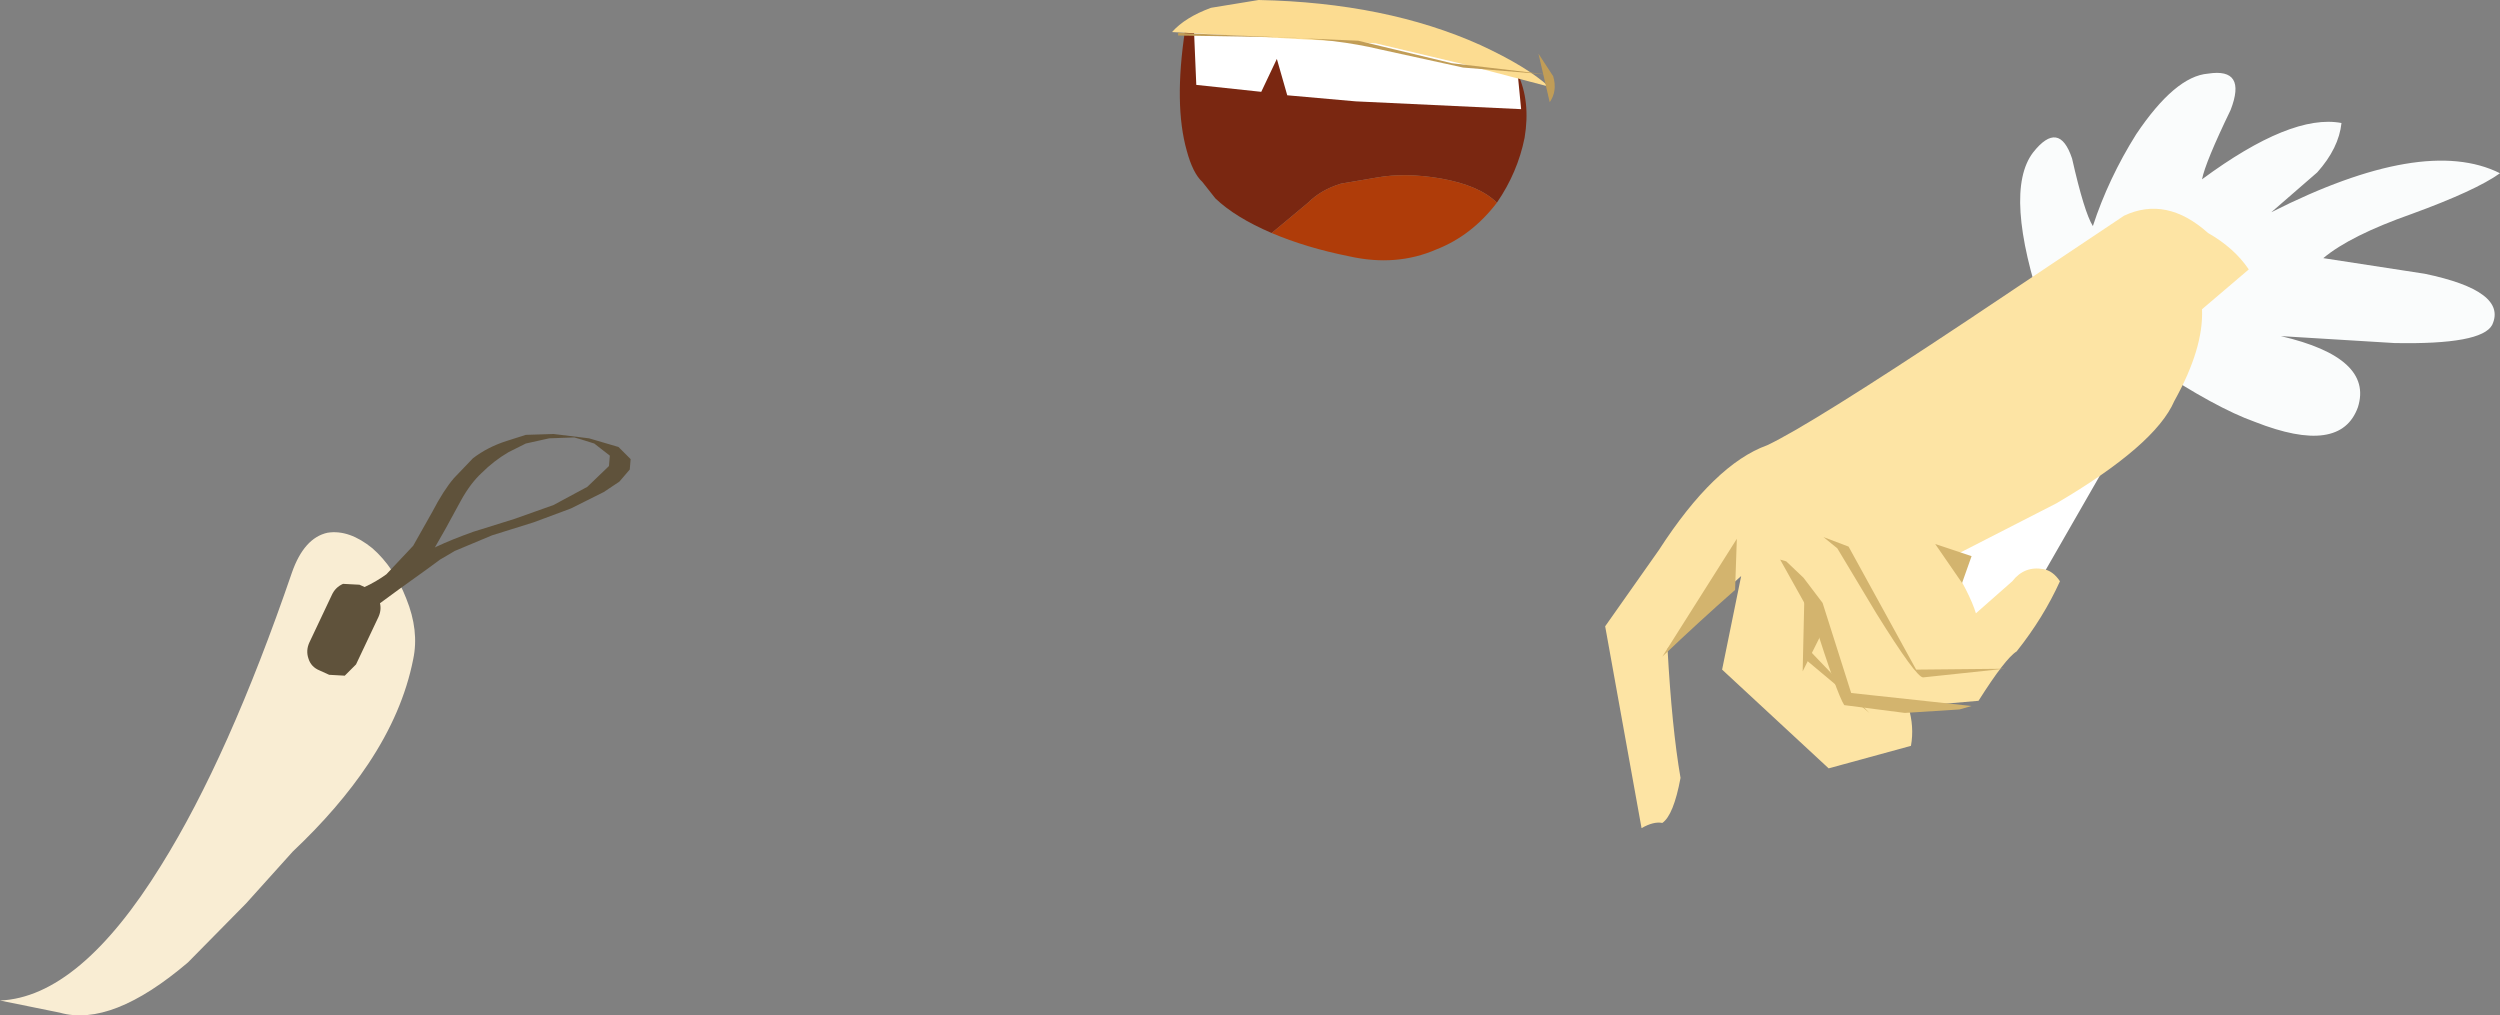
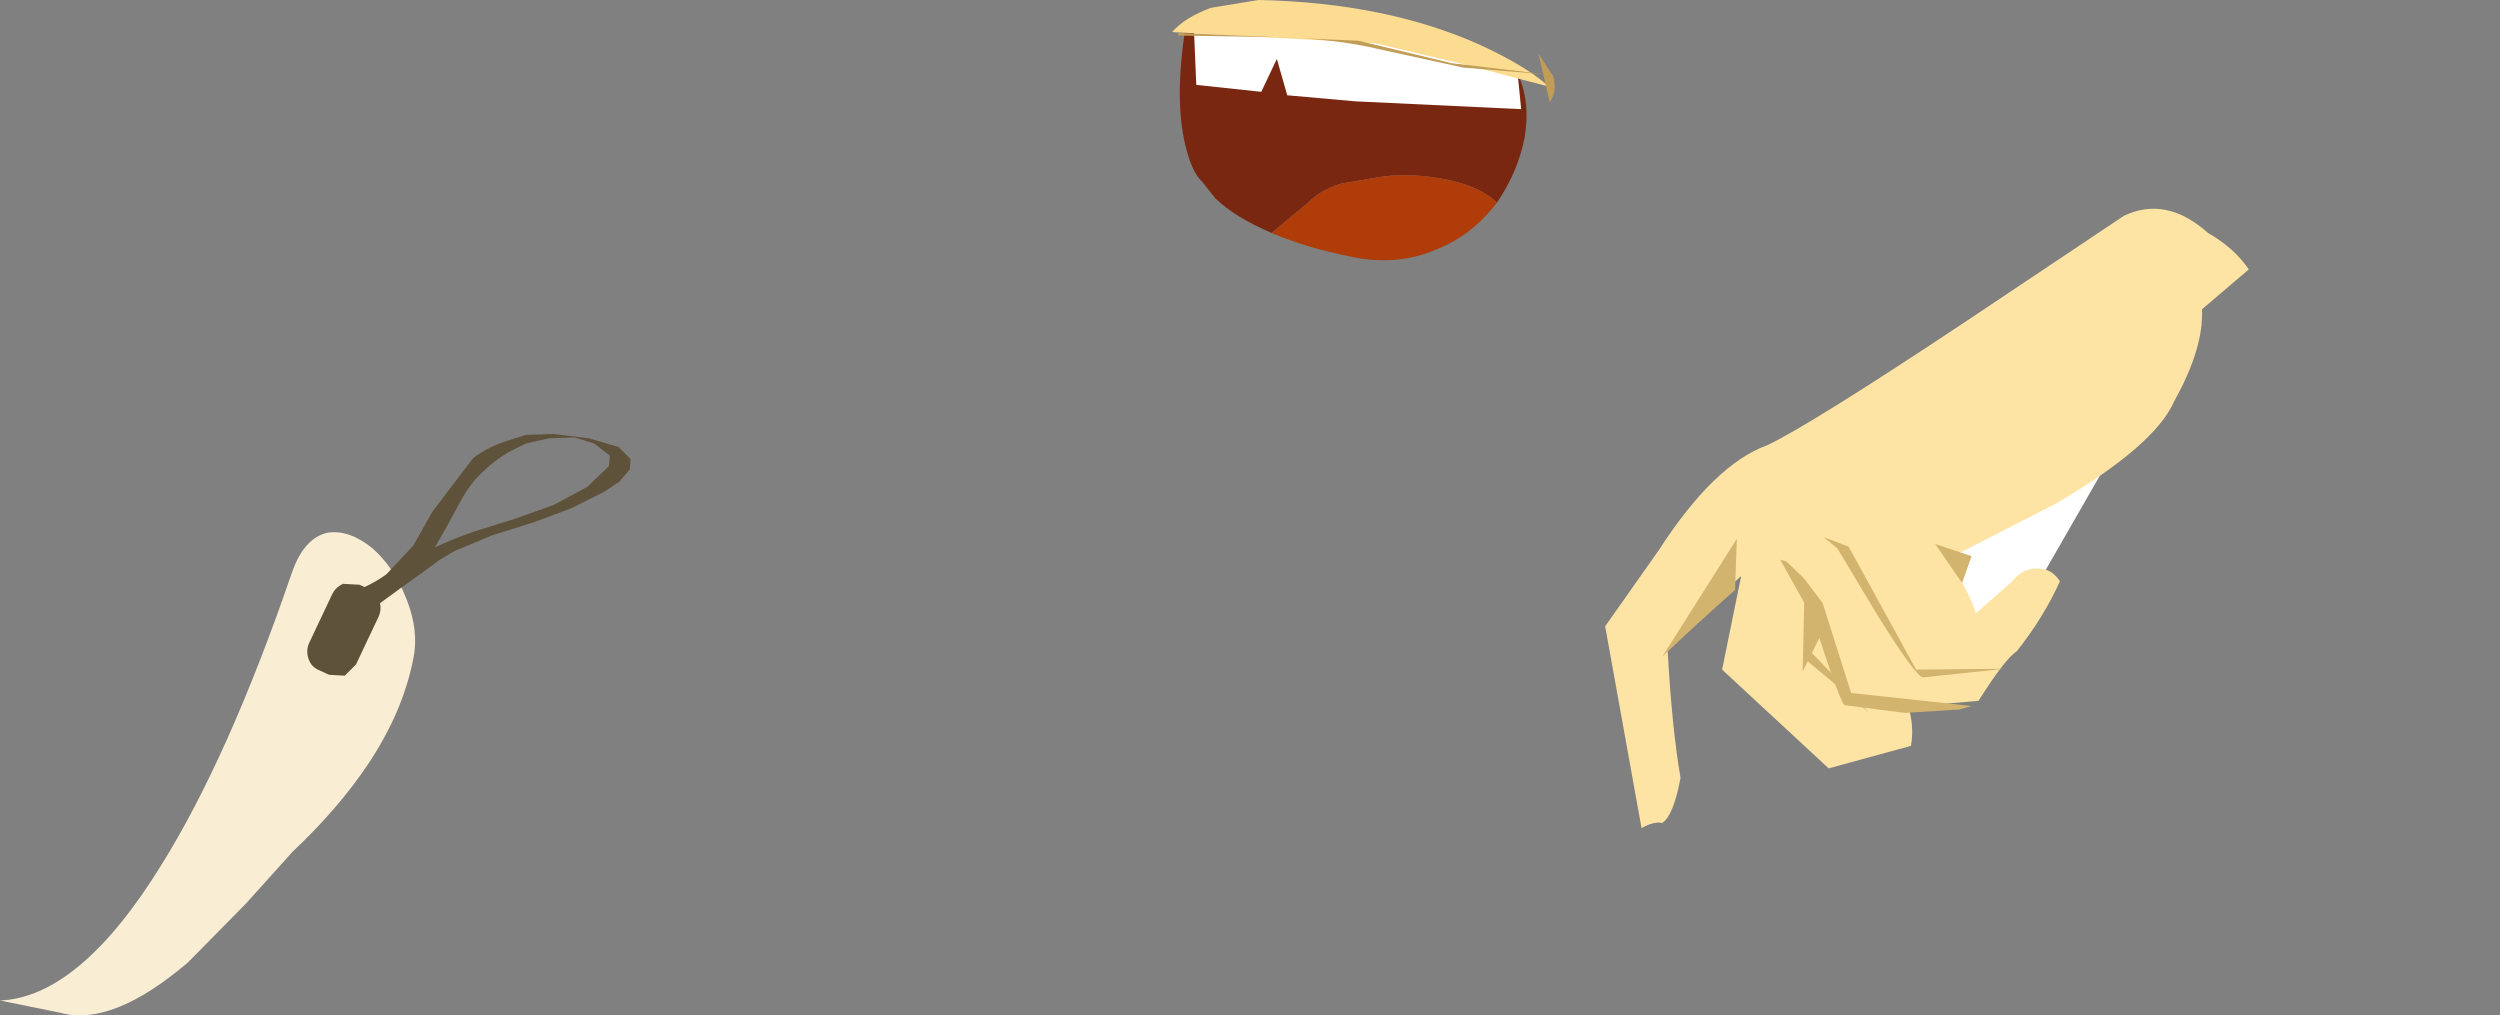
<svg xmlns="http://www.w3.org/2000/svg" height="58.6px" width="144.3px">
  <rect width="100%" height="100%" fill="#808080" stroke="none" />
  <g transform="matrix(1.0, 0.0, 0.0, 1.0, 1.0, -105.65)">
-     <path d="M116.95 123.7 Q114.6 116.75 116.35 114.45 117.85 112.55 118.6 114.8 119.3 117.9 119.8 118.7 120.7 115.95 122.3 113.4 124.55 110.05 126.45 109.9 128.7 109.55 127.75 112.0 126.3 115.0 126.1 116.0 131.25 112.2 134.15 112.75 134.0 114.2 132.75 115.6 L130.1 117.9 Q138.9 113.45 143.3 115.65 141.9 116.65 138.2 118.0 134.65 119.25 133.1 120.55 L138.95 121.45 Q143.75 122.45 142.85 124.4 142.25 125.55 137.2 125.45 L130.65 125.05 Q136.0 126.3 135.1 129.15 134.1 131.95 129.15 130.0 126.9 129.2 123.2 126.75 123.05 126.6 120.5 125.7 118.7 124.95 118.25 124.2 L116.95 123.7" fill="#fafcfc" fill-rule="evenodd" stroke="none" />
    <path d="M120.55 132.5 L114.75 142.6 112.3 141.0 Q109.85 139.3 110.1 138.4 110.5 136.95 116.7 132.3 L120.55 132.5" fill="#ffffff" fill-rule="evenodd" stroke="none" />
    <path d="M101.0 131.35 Q103.45 130.2 112.55 124.15 L121.6 118.1 Q124.05 116.95 126.45 119.1 127.95 119.95 128.8 121.2 L126.1 123.5 Q126.2 125.75 124.5 128.8 123.4 131.35 117.7 134.7 L111.45 137.9 Q112.7 139.9 113.05 141.05 L115.15 139.2 Q115.85 138.3 116.95 138.5 117.5 138.6 117.9 139.2 116.95 141.3 115.4 143.25 114.75 143.65 113.2 146.1 L109.15 146.45 Q109.5 147.6 109.3 148.7 L104.55 150.0 98.4 144.3 99.5 138.9 Q97.4 140.75 95.25 143.1 95.5 147.65 96.0 150.55 95.6 152.7 94.95 153.15 94.45 153.05 93.75 153.45 L91.65 141.8 94.75 137.4 Q97.95 132.45 101.0 131.35" fill="#fde4a4" fill-rule="evenodd" stroke="none" />
    <path d="M105.7 137.2 L109.6 144.3 114.7 144.25 110.0 144.75 Q109.6 144.75 107.3 141.05 L105.05 137.3 104.25 136.65 105.7 137.2" fill="#d3b46e" fill-rule="evenodd" stroke="none" />
    <path d="M108.95 146.8 L105.45 146.35 Q105.05 145.75 103.65 141.35 L101.75 137.95 102.1 138.05 103.1 139.0 104.2 140.45 105.85 145.65 112.8 146.4 112.1 146.6 108.95 146.8" fill="#d3b46e" fill-rule="evenodd" stroke="none" />
    <path d="M103.15 140.0 L104.4 141.7 103.05 144.4 103.15 140.0" fill="#d3b46e" fill-rule="evenodd" stroke="none" />
    <path d="M99.25 136.75 L99.15 139.7 Q97.05 141.55 94.95 143.55 L99.25 136.75" fill="#d3b46e" fill-rule="evenodd" stroke="none" />
    <path d="M110.7 137.05 L112.8 137.75 112.25 139.3 110.7 137.05" fill="#d3b46e" fill-rule="evenodd" stroke="none" />
    <path d="M103.45 143.2 L106.9 146.8 103.2 143.7 103.45 143.2" fill="#d3b46e" fill-rule="evenodd" stroke="none" />
    <path d="M78.45 115.9 L76.4 116.25 Q75.25 116.6 74.5 117.35 L72.4 119.1 Q70.3 118.2 69.15 117.1 L68.4 116.15 Q67.85 115.65 67.5 114.35 66.75 111.7 67.4 107.4 67.55 106.1 75.95 107.4 83.85 108.6 86.6 109.9 87.35 111.5 87.0 113.6 86.6 115.6 85.4 117.35 84.4 116.35 82.15 115.95 80.1 115.6 78.45 115.9" fill="#7a2711" fill-rule="evenodd" stroke="none" />
    <path d="M76.9 120.45 Q74.4 119.95 72.4 119.1 L74.5 117.35 Q75.25 116.6 76.4 116.25 L78.45 115.9 Q80.1 115.6 82.15 115.95 84.4 116.35 85.4 117.35 83.95 119.25 81.9 120.05 79.6 121.05 76.9 120.45" fill="#af3c09" fill-rule="evenodd" stroke="none" />
    <path d="M86.8 111.95 L77.25 111.5 73.3 111.15 72.7 109.05 71.8 110.95 68.05 110.55 67.9 107.0 71.1 106.95 Q75.15 107.1 79.4 108.1 L86.6 109.9 86.8 111.95" fill="#ffffff" fill-rule="evenodd" stroke="none" />
    <path d="M84.45 108.25 Q87.15 109.5 88.4 110.65 L83.45 109.35 78.4 108.15 66.65 107.5 Q67.4 106.65 68.9 106.1 L71.65 105.65 Q79.0 105.8 84.45 108.25" fill="#fcdc91" fill-rule="evenodd" stroke="none" />
    <path d="M88.3 109.95 L83.45 109.55 78.65 108.5 Q76.15 107.9 72.9 107.8 L67.0 107.7 67.0 107.55 77.4 108.0 82.8 109.3 88.3 109.95" fill="#c19d57" fill-rule="evenodd" stroke="none" />
    <path d="M88.45 111.55 L87.8 108.75 88.65 110.05 Q88.9 110.9 88.45 111.55" fill="#c19d57" fill-rule="evenodd" stroke="none" />
    <path d="M22.45 140.2 Q23.2 142.05 22.85 143.7 22.25 146.75 20.25 149.75 18.55 152.3 15.9 154.8 L13.2 157.8 9.85 161.2 Q5.45 164.95 2.45 164.1 L-1.0 163.4 Q3.6 163.2 8.3 155.6 12.2 149.35 15.85 138.7 16.55 136.7 17.9 136.4 19.15 136.2 20.5 137.3 21.75 138.4 22.45 140.2" fill="#f9edd3" fill-rule="evenodd" stroke="none" />
    <path d="M20.3 139.65 L20.9 140.35 Q21.05 140.8 20.85 141.25 L19.55 144.0 18.9 144.65 18.0 144.6 17.45 144.35 Q16.95 144.15 16.8 143.65 16.65 143.2 16.85 142.75 L18.15 140.0 Q18.35 139.55 18.8 139.35 L19.75 139.4 20.3 139.65" fill="#5f523b" fill-rule="evenodd" stroke="none" />
-     <path d="M34.15 132.55 L34.2 131.95 33.3 131.25 32.5 131.0 32.15 130.9 32.1 130.9 30.7 130.95 29.35 131.25 28.35 131.75 Q27.5 132.25 26.8 132.95 26.15 133.55 25.6 134.55 L24.7 136.2 24.1 137.25 24.2 137.2 Q25.05 136.8 26.3 136.35 L28.7 135.6 30.95 134.8 32.9 133.75 34.15 132.55 M35.4 132.15 L35.35 132.75 34.75 133.45 33.85 134.05 31.95 135.0 29.8 135.8 27.4 136.55 25.25 137.45 24.4 137.95 23.65 138.5 22.05 139.65 20.55 140.75 19.9 140.75 19.35 140.6 19.7 140.3 19.0 140.25 18.55 140.1 Q20.2 139.6 21.3 138.8 L22.85 137.15 23.95 135.2 Q24.6 133.95 25.2 133.25 L26.3 132.1 Q27.15 131.45 28.25 131.1 L29.35 130.75 30.95 130.7 33.0 130.95 34.7 131.45 35.4 132.15" fill="#5f523b" fill-rule="evenodd" stroke="none" />
+     <path d="M34.15 132.55 L34.2 131.95 33.3 131.25 32.5 131.0 32.15 130.9 32.1 130.9 30.7 130.95 29.35 131.25 28.35 131.75 Q27.5 132.25 26.8 132.95 26.15 133.55 25.6 134.55 L24.7 136.2 24.1 137.25 24.2 137.2 Q25.05 136.8 26.3 136.35 L28.7 135.6 30.95 134.8 32.9 133.75 34.15 132.55 M35.4 132.15 L35.35 132.75 34.75 133.45 33.85 134.05 31.95 135.0 29.8 135.8 27.4 136.55 25.25 137.45 24.4 137.95 23.65 138.5 22.05 139.65 20.55 140.75 19.9 140.75 19.35 140.6 19.7 140.3 19.0 140.25 18.55 140.1 Q20.2 139.6 21.3 138.8 L22.85 137.15 23.95 135.2 L26.3 132.1 Q27.15 131.45 28.25 131.1 L29.35 130.75 30.95 130.7 33.0 130.95 34.7 131.45 35.4 132.15" fill="#5f523b" fill-rule="evenodd" stroke="none" />
  </g>
</svg>